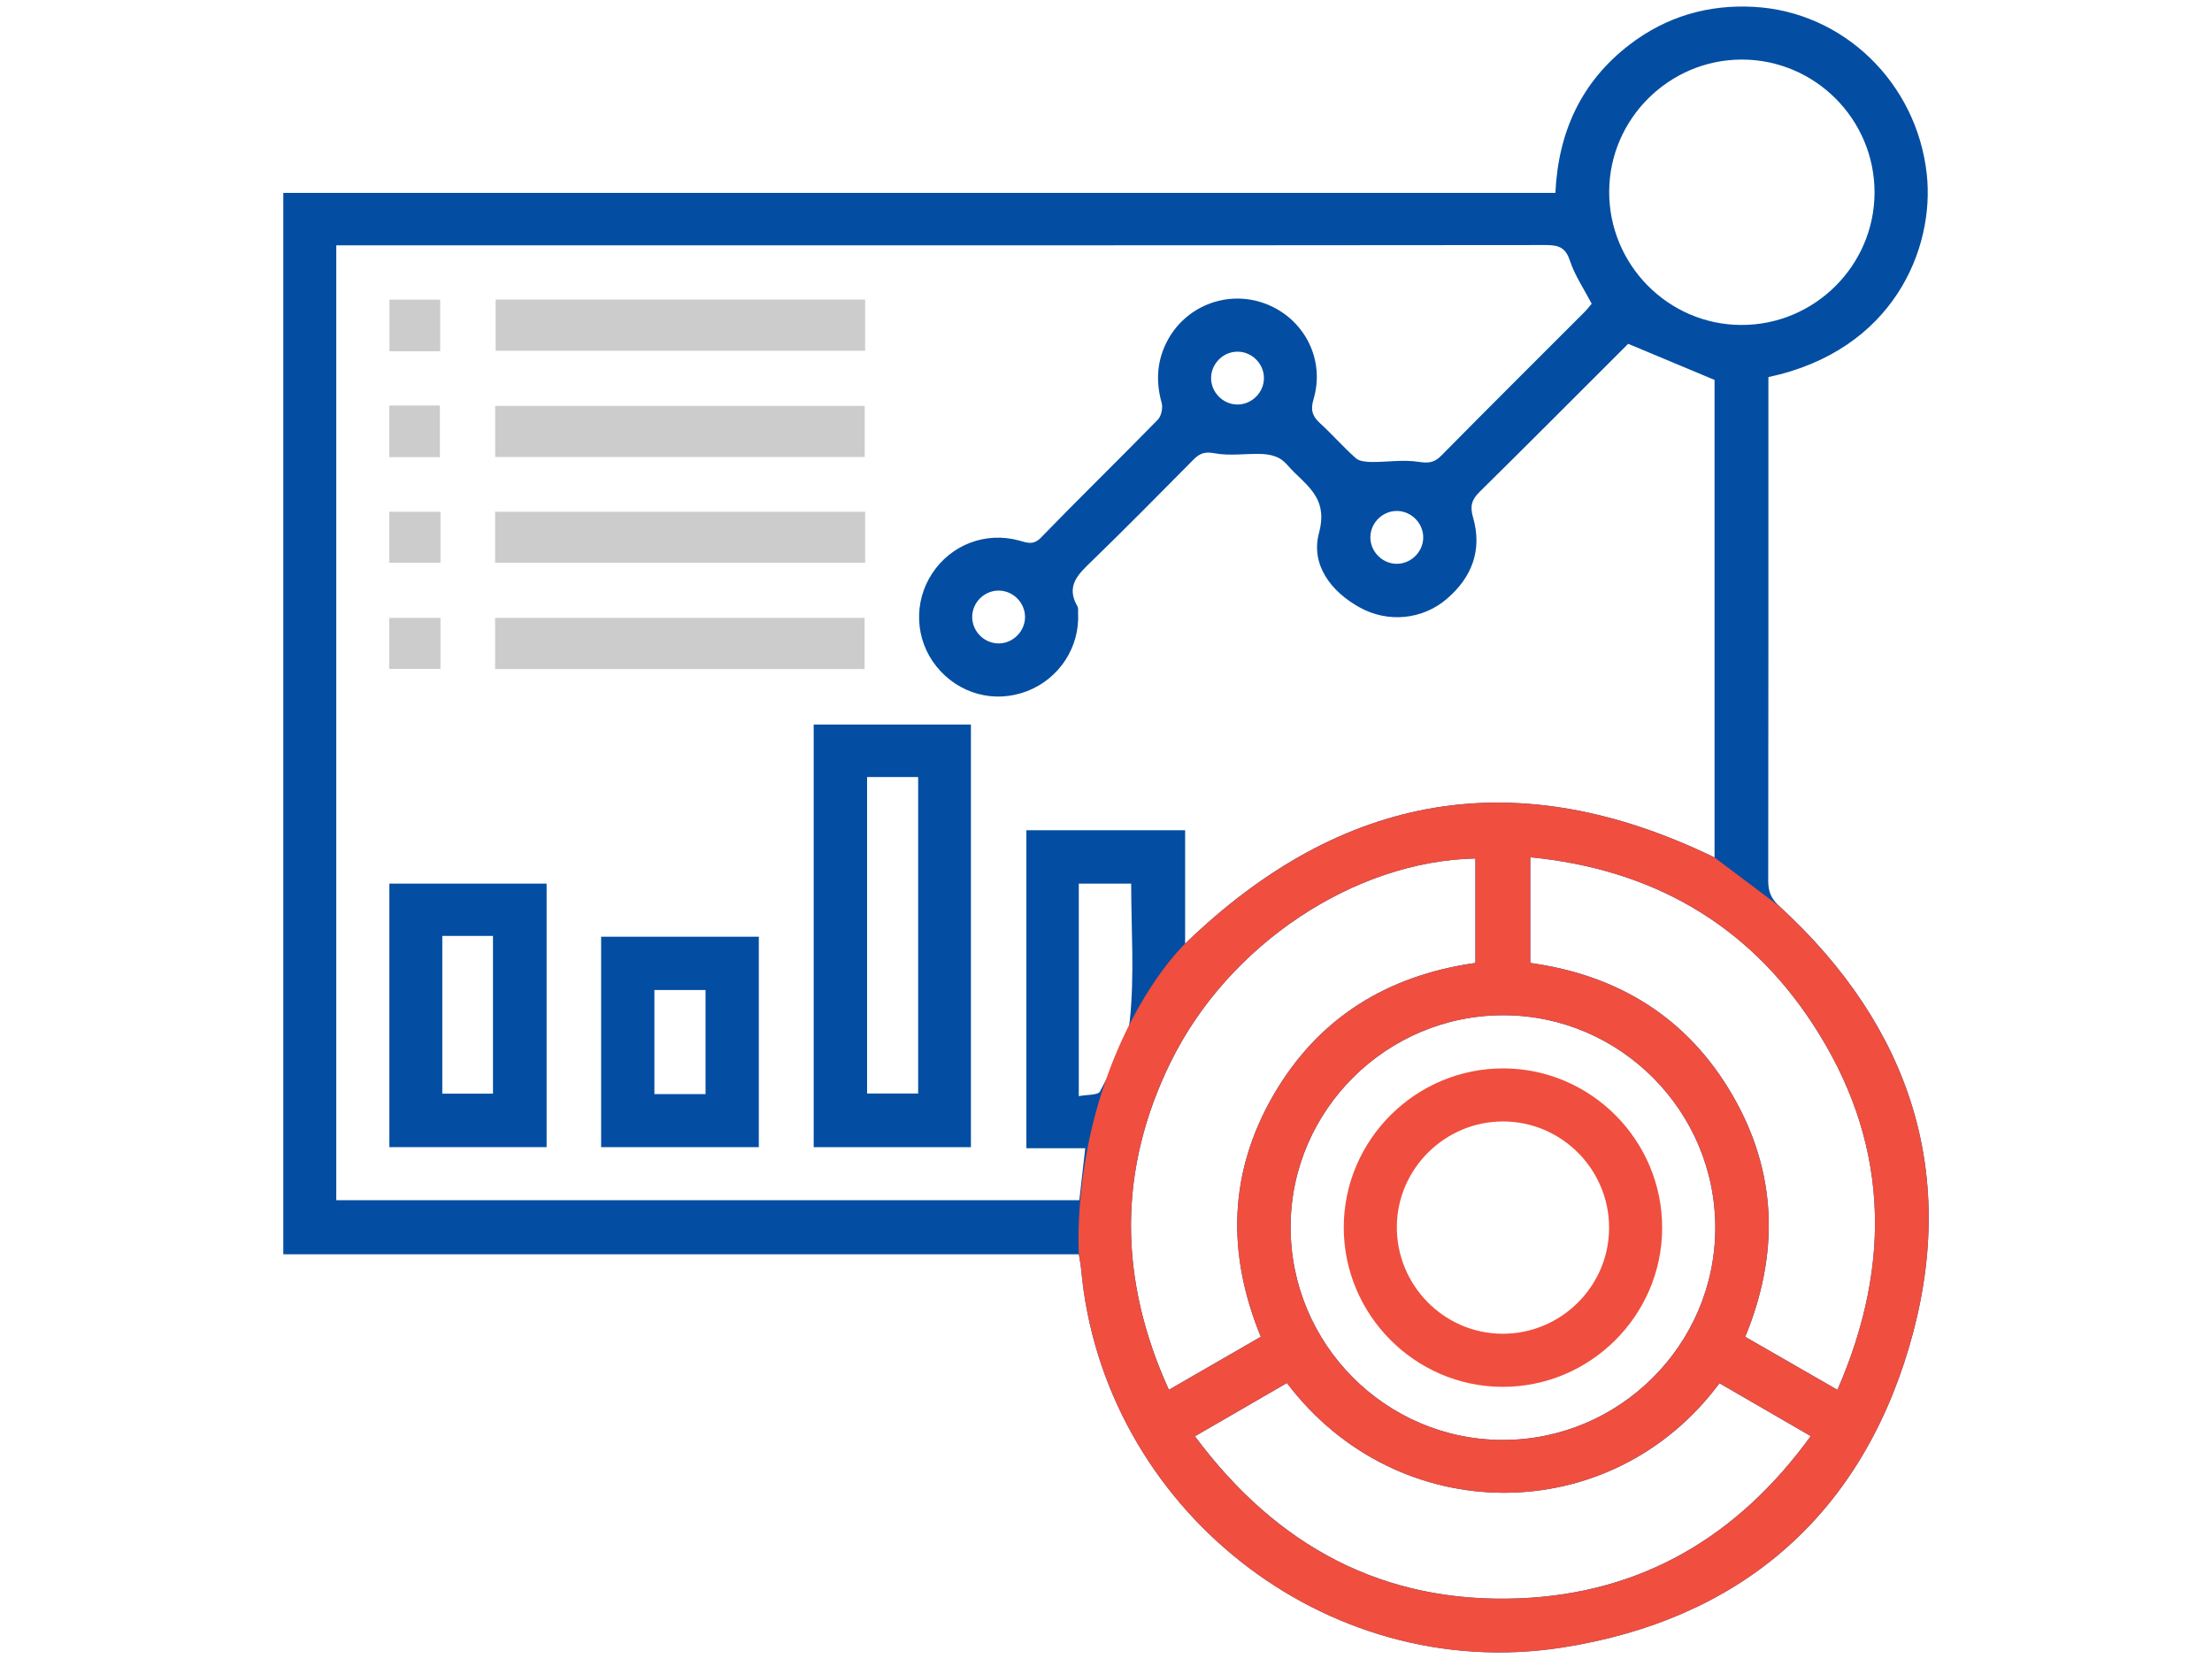
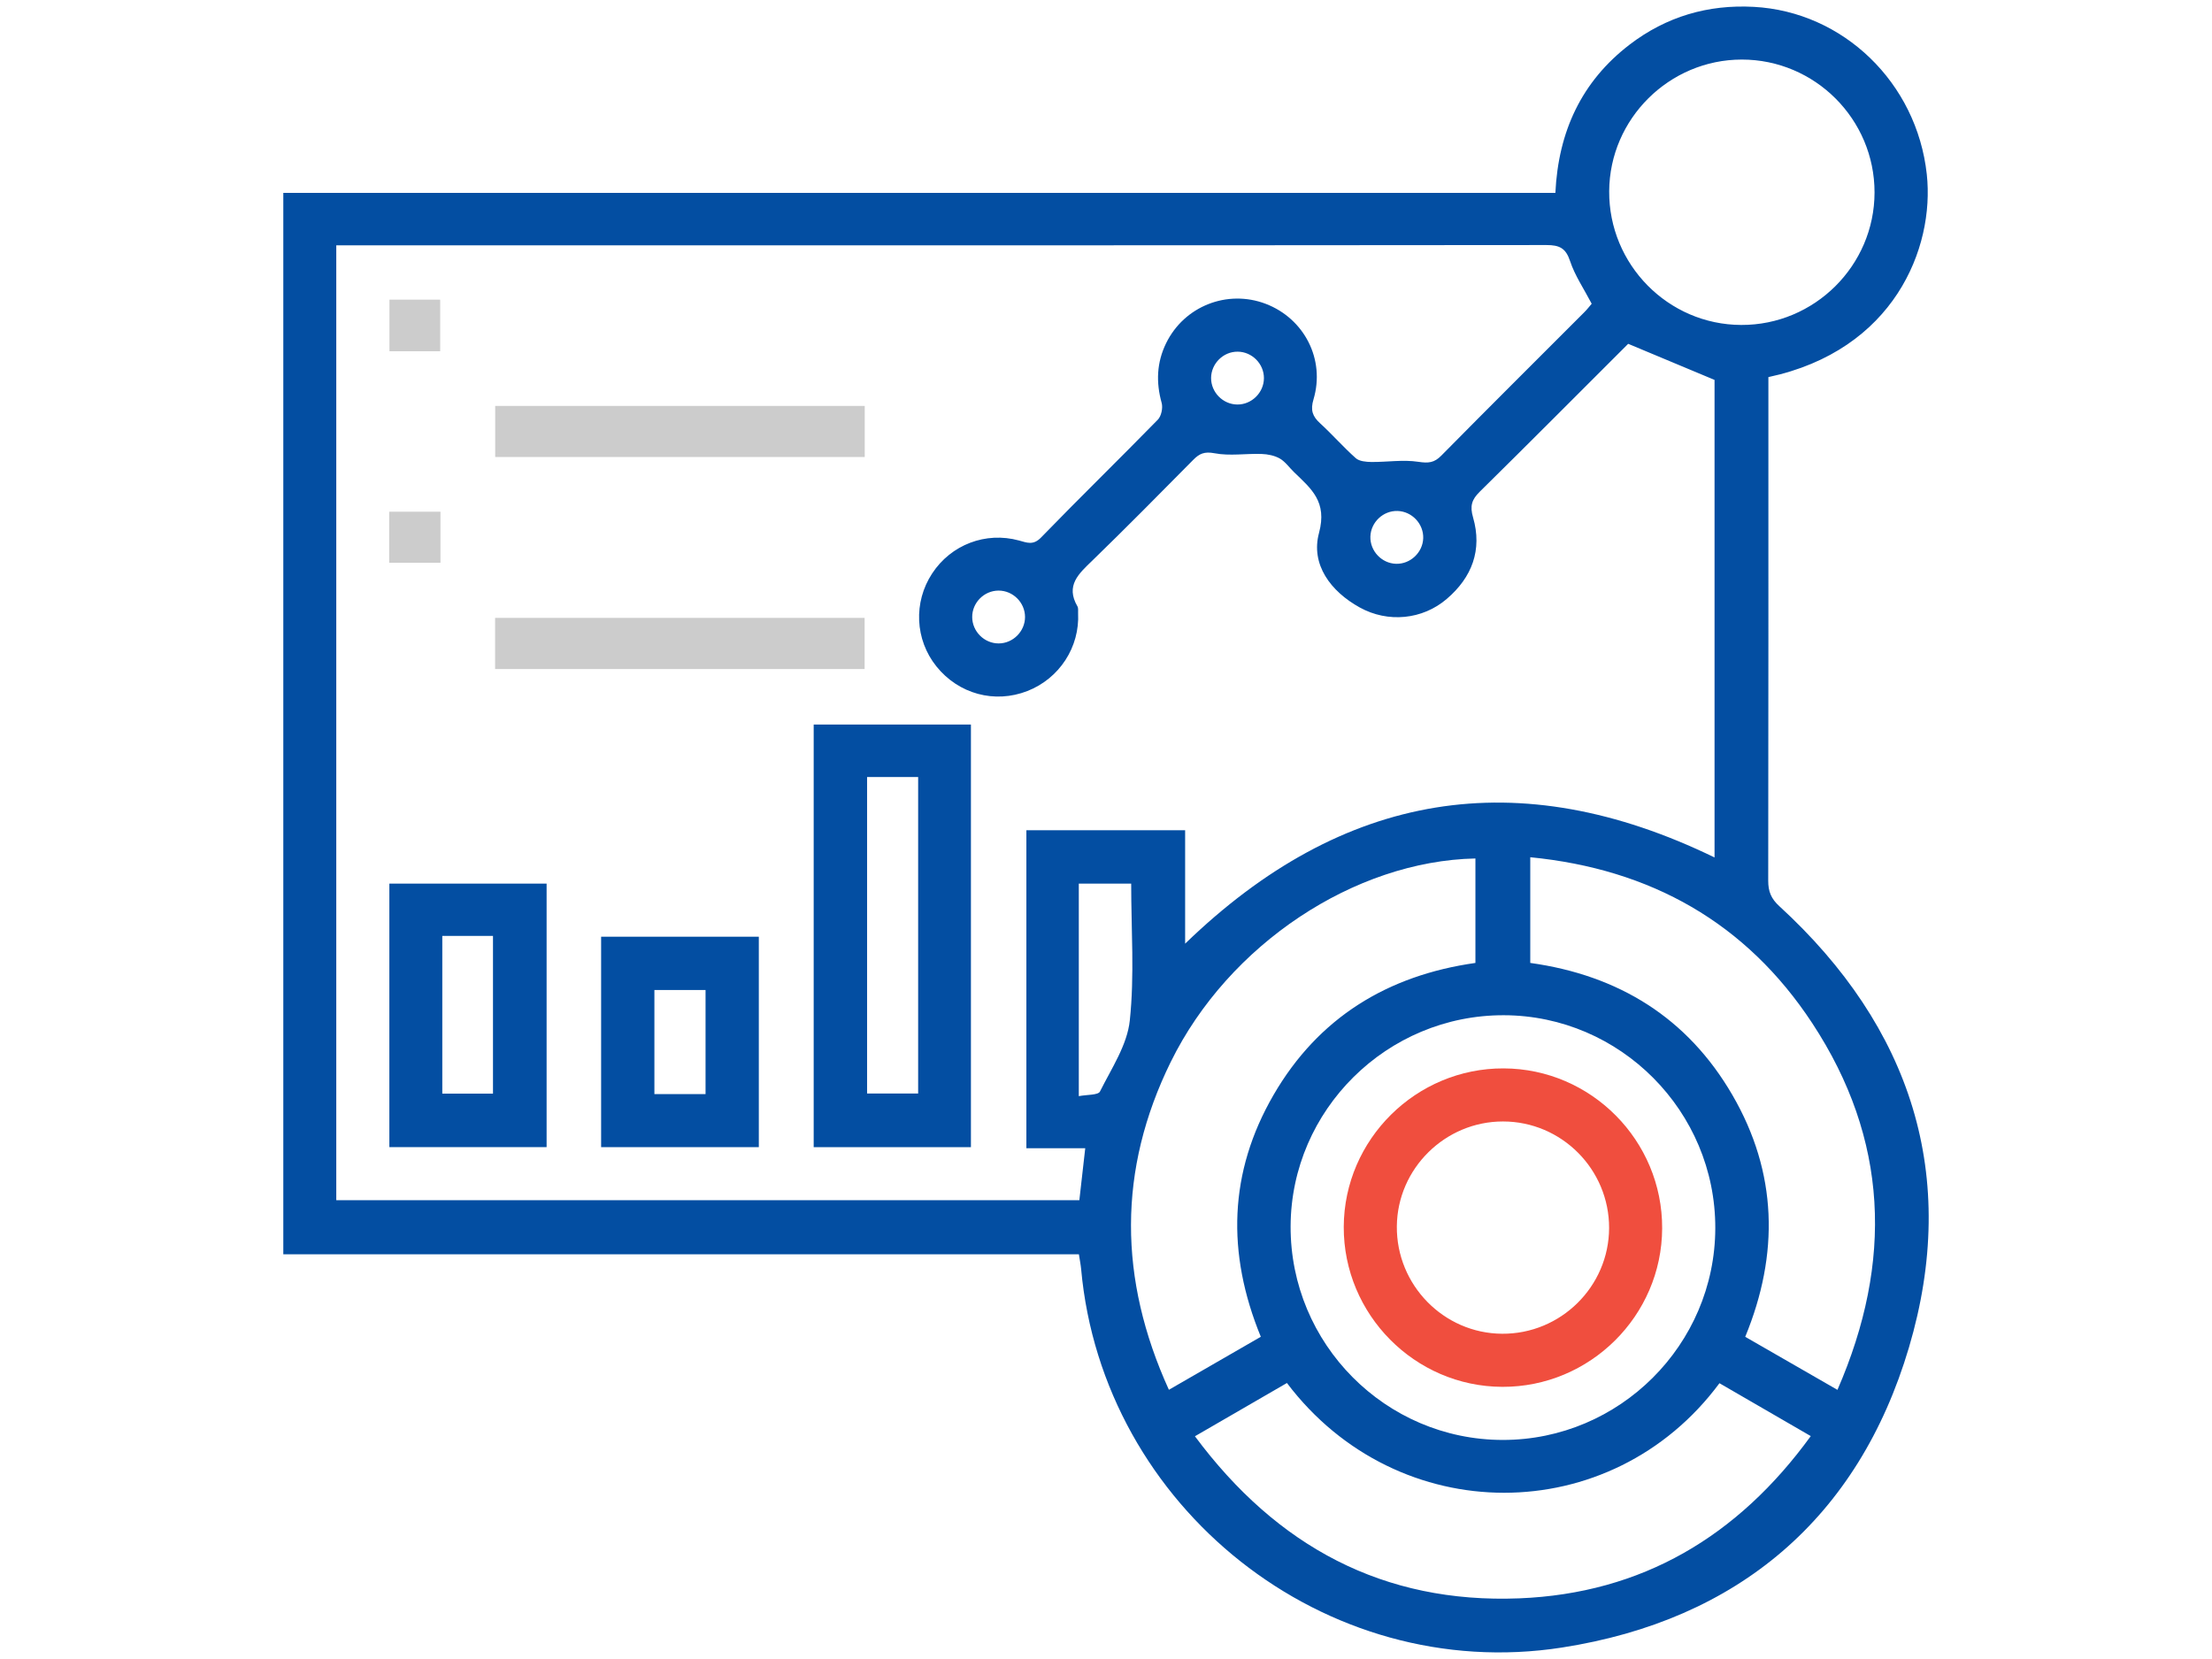
<svg xmlns="http://www.w3.org/2000/svg" id="Layer_1" viewBox="0 0 1024 768">
  <defs>
    <style>.cls-1{fill:#034ea2;}.cls-2{fill:#f04e3e;}.cls-3{fill:#ccc;}</style>
  </defs>
  <g>
    <path class="cls-1" d="m823.71,419.51c-3.84-3.53-5.15-6.83-5.15-11.78.12-75.26.08-150.51.08-225.77v-7.39c58-12.35,77.04-59.62,73.33-93.87-4.62-42.47-38.72-75.32-80.1-77.53-21.26-1.15-40.54,4.53-57.45,17.46-22.26,17.07-33.03,40.23-34.39,68.65H131.15v491.36h368.3c.43,2.79.84,4.78,1.03,6.79,9.95,110.32,112.76,192.37,222.63,175.26,81.45-12.68,137.18-59.91,160.59-138.88,23.51-79.4,1.07-148.32-59.99-204.31Zm-17.42-391.94c33.89-.02,61.53,27.64,61.49,61.55-.04,33.83-27.84,61.45-61.74,61.31-33.83-.12-61.31-27.99-61.1-61.94.21-33.5,27.78-60.87,61.35-60.92Zm-306.63,528.03H155.67V113.58h8.1c184.04,0,368.1.04,552.14-.14,6.03,0,8.95,1.42,10.94,7.47,2.22,6.69,6.36,12.74,9.99,19.7-.88,1.03-2.07,2.59-3.45,3.96-22.08,22.1-44.23,44.11-66.17,66.35-3.28,3.34-5.99,3.57-10.59,2.87-7.1-1.09-14.53.14-21.81.08-2.44-.04-5.52-.31-7.16-1.74-5.74-5.09-10.81-10.92-16.48-16.11-3.57-3.24-4.64-6.11-3.12-11.16,5.5-18.47-4.27-37.38-22.12-44.21-17.79-6.79-37.75,1.09-46.12,18.24-4.35,8.92-4.72,18.08-2.05,27.66.62,2.28-.16,6.07-1.78,7.73-17.89,18.3-36.23,36.17-54.04,54.53-3.65,3.78-6.54,2.4-10.24,1.4-15.43-4.21-31.43,1.93-40.19,15.26-8.74,13.3-7.96,30.65,1.95,43,10.26,12.8,26.96,17.34,42.12,11.43,14.83-5.79,24.31-20.35,23.49-36.13-.04-1.03.16-2.24-.29-3.04-5.64-9.68.57-15.12,6.85-21.19,15.8-15.33,31.25-31,46.74-46.66,2.87-2.91,5.19-3.94,9.85-3.06,7.04,1.35,14.53.08,21.81.33,2.87.1,6.01.74,8.45,2.13,2.56,1.5,4.41,4.23,6.63,6.36,7.88,7.63,15.39,13.58,11.49,28.05-3.92,14.57,5.31,27.04,18.86,34.53,13.03,7.2,29.01,5.68,40.25-3.94,11.72-9.99,16.56-22.73,12.19-37.79-1.52-5.23-.62-8.21,3.12-11.88,22.98-22.63,45.71-45.51,68.55-68.3.06-.06.12-.1.18-.14.14-.12.27-.21.31-.21-.04.04-.14.1-.31.21,13.5,5.64,26.32,11,39.95,16.7v221.07c-90.75-44.09-172.06-30.76-245.08,39.91v-52.5h-73.49v147.19h27.25c-.94,8.27-1.81,15.98-2.73,24.07Zm159.19-306.46c-.21,6.63-5.97,12.06-12.6,11.86-6.65-.21-12.06-5.95-11.86-12.6.21-6.67,5.95-12.06,12.58-11.86,6.67.21,12.08,5.95,11.88,12.6Zm-73.74-74.03c-.04,6.65-5.68,12.21-12.31,12.15-6.67-.04-12.19-5.66-12.15-12.31.06-6.67,5.66-12.21,12.31-12.15,6.67.04,12.21,5.66,12.15,12.31Zm-110.59,110.48c.02,6.65-5.54,12.25-12.19,12.27-6.67.02-12.25-5.54-12.27-12.21s5.52-12.23,12.19-12.25c6.67-.02,12.25,5.52,12.27,12.19Zm221.69,184.39c53.92.14,97.97,44.52,97.85,98.54-.1,54-44.34,98.09-98.34,98.07-54.31-.02-98.46-44.5-98.26-98.95.23-53.86,44.67-97.83,98.75-97.66Zm-186.99,35.31c-.88,1.72-5.89,1.4-9.81,2.15v-98.4h24.25c0,21.19,1.58,42.47-.64,63.36-1.19,11.37-8.47,22.2-13.81,32.89Zm32.81-13.79c26.73-54.31,84.96-92.92,140.99-94.09v48.36c-40.75,5.77-72.71,25.36-93.44,61.08-20.76,35.78-21.83,73.18-5.91,111.98-14.26,8.23-27.94,16.13-42.55,24.54-23.33-51.27-23.76-101.74.9-151.87Zm161.26,248.42c-62.72,2.5-112.11-23.9-150.12-75.03,14.71-8.51,28.68-16.6,42.59-24.66,51.25,67.77,150.1,67.71,200.23.1,13.77,7.98,27.6,15.98,42.27,24.48-33.79,46.55-78.25,72.84-134.96,75.11Zm147.33-96.51c-14.53-8.35-28.33-16.29-42.7-24.56,15.78-38.35,14.94-76-5.97-111.98-20.74-35.7-52.63-55.4-93.54-61.1v-48.93c55.72,5.46,99.96,30.3,130.55,76.84,35.21,53.59,37.55,110.28,11.65,169.74Z" />
    <path class="cls-1" d="m753.76,159.17c.16-.1.27-.16.31-.21-.04,0-.16.08-.31.21Z" />
    <path class="cls-1" d="m376.68,335.41v195.65h72.79v-195.65h-72.79Zm48.36,170.81h-23.64v-146.51h23.64v146.51Z" />
    <path class="cls-1" d="m180.25,409.05v121.99h72.79v-121.99h-72.79Zm47.97,97.23h-23.47v-73.02h23.47v73.02Z" />
    <path class="cls-1" d="m278.28,433.63v97.42h73v-97.42h-73Zm48.34,72.86h-23.68v-48.19h23.68v48.19Z" />
-     <rect class="cls-3" x="229.45" y="138.67" width="171.05" height="23.7" />
    <rect class="cls-3" x="229.24" y="187.92" width="171.07" height="23.64" />
-     <rect class="cls-3" x="229.18" y="236.89" width="171.32" height="23.62" />
    <rect class="cls-3" x="229.2" y="286.03" width="171.05" height="23.68" />
    <rect class="cls-3" x="180.29" y="138.72" width="23.49" height="23.88" />
-     <rect class="cls-3" x="180.17" y="187.73" width="23.47" height="23.9" />
    <rect class="cls-3" x="180.17" y="236.89" width="23.74" height="23.62" />
-     <rect class="cls-3" x="180.17" y="286.05" width="23.74" height="23.62" />
  </g>
-   <path class="cls-2" d="m502.39,531.54c-.94,8.27-1.81,15.98-2.73,24.07m294.05-158.66c-90.75-44.09-172.06-30.76-245.08,39.91,0,0-21.75,20.21-36.82,63.47-15.07,43.25-12.36,80.34-12.36,80.34.43,2.79.84,4.78,1.03,6.79,9.95,110.32,112.76,192.37,222.63,175.26,81.45-12.68,137.18-59.91,160.59-138.88,23.51-79.4,1.07-148.32-59.99-204.31,0,0-22.28-16.76-15.81-11.89,6.47,4.87-14.19-10.67-14.19-10.67Zm-97.5,73.04c53.92.14,97.97,44.52,97.85,98.54-.1,54-44.34,98.09-98.34,98.07-54.31-.02-98.46-44.5-98.26-98.95.23-53.86,44.67-97.83,98.75-97.66Zm-154.19,21.52c26.73-54.31,84.96-92.92,140.99-94.09v48.36c-40.75,5.77-72.71,25.36-93.44,61.08-20.76,35.78-21.83,73.18-5.91,111.98-14.26,8.23-27.94,16.13-42.55,24.54-23.33-51.27-23.76-101.74.9-151.87Zm161.26,248.42c-62.72,2.5-112.11-23.9-150.12-75.03,14.71-8.51,28.68-16.6,42.59-24.66,51.25,67.77,150.1,67.71,200.23.1,13.77,7.98,27.6,15.98,42.27,24.48-33.79,46.55-78.25,72.84-134.96,75.11Zm147.33-96.51c-14.53-8.35-28.33-16.29-42.7-24.56,15.78-38.35,14.94-76-5.97-111.98-20.74-35.7-52.63-55.4-93.54-61.1v-48.93c55.72,5.46,99.96,30.3,130.55,76.84,35.21,53.59,37.55,110.28,11.65,169.74Z" />
  <path class="cls-2" d="m696.11,494.59c-40.56-.16-73.88,32.87-74.05,73.35-.14,40.56,32.89,73.92,73.37,74.07,40.58.16,73.88-32.87,74.03-73.37.16-40.6-32.83-73.9-73.35-74.05Zm-.76,122.84c-27.04-.18-48.97-22.59-48.71-49.75.25-26.73,22.36-48.54,49.16-48.52,27.12.02,49.18,22.2,49.1,49.36-.1,27.08-22.4,49.1-49.55,48.91Z" />
</svg>